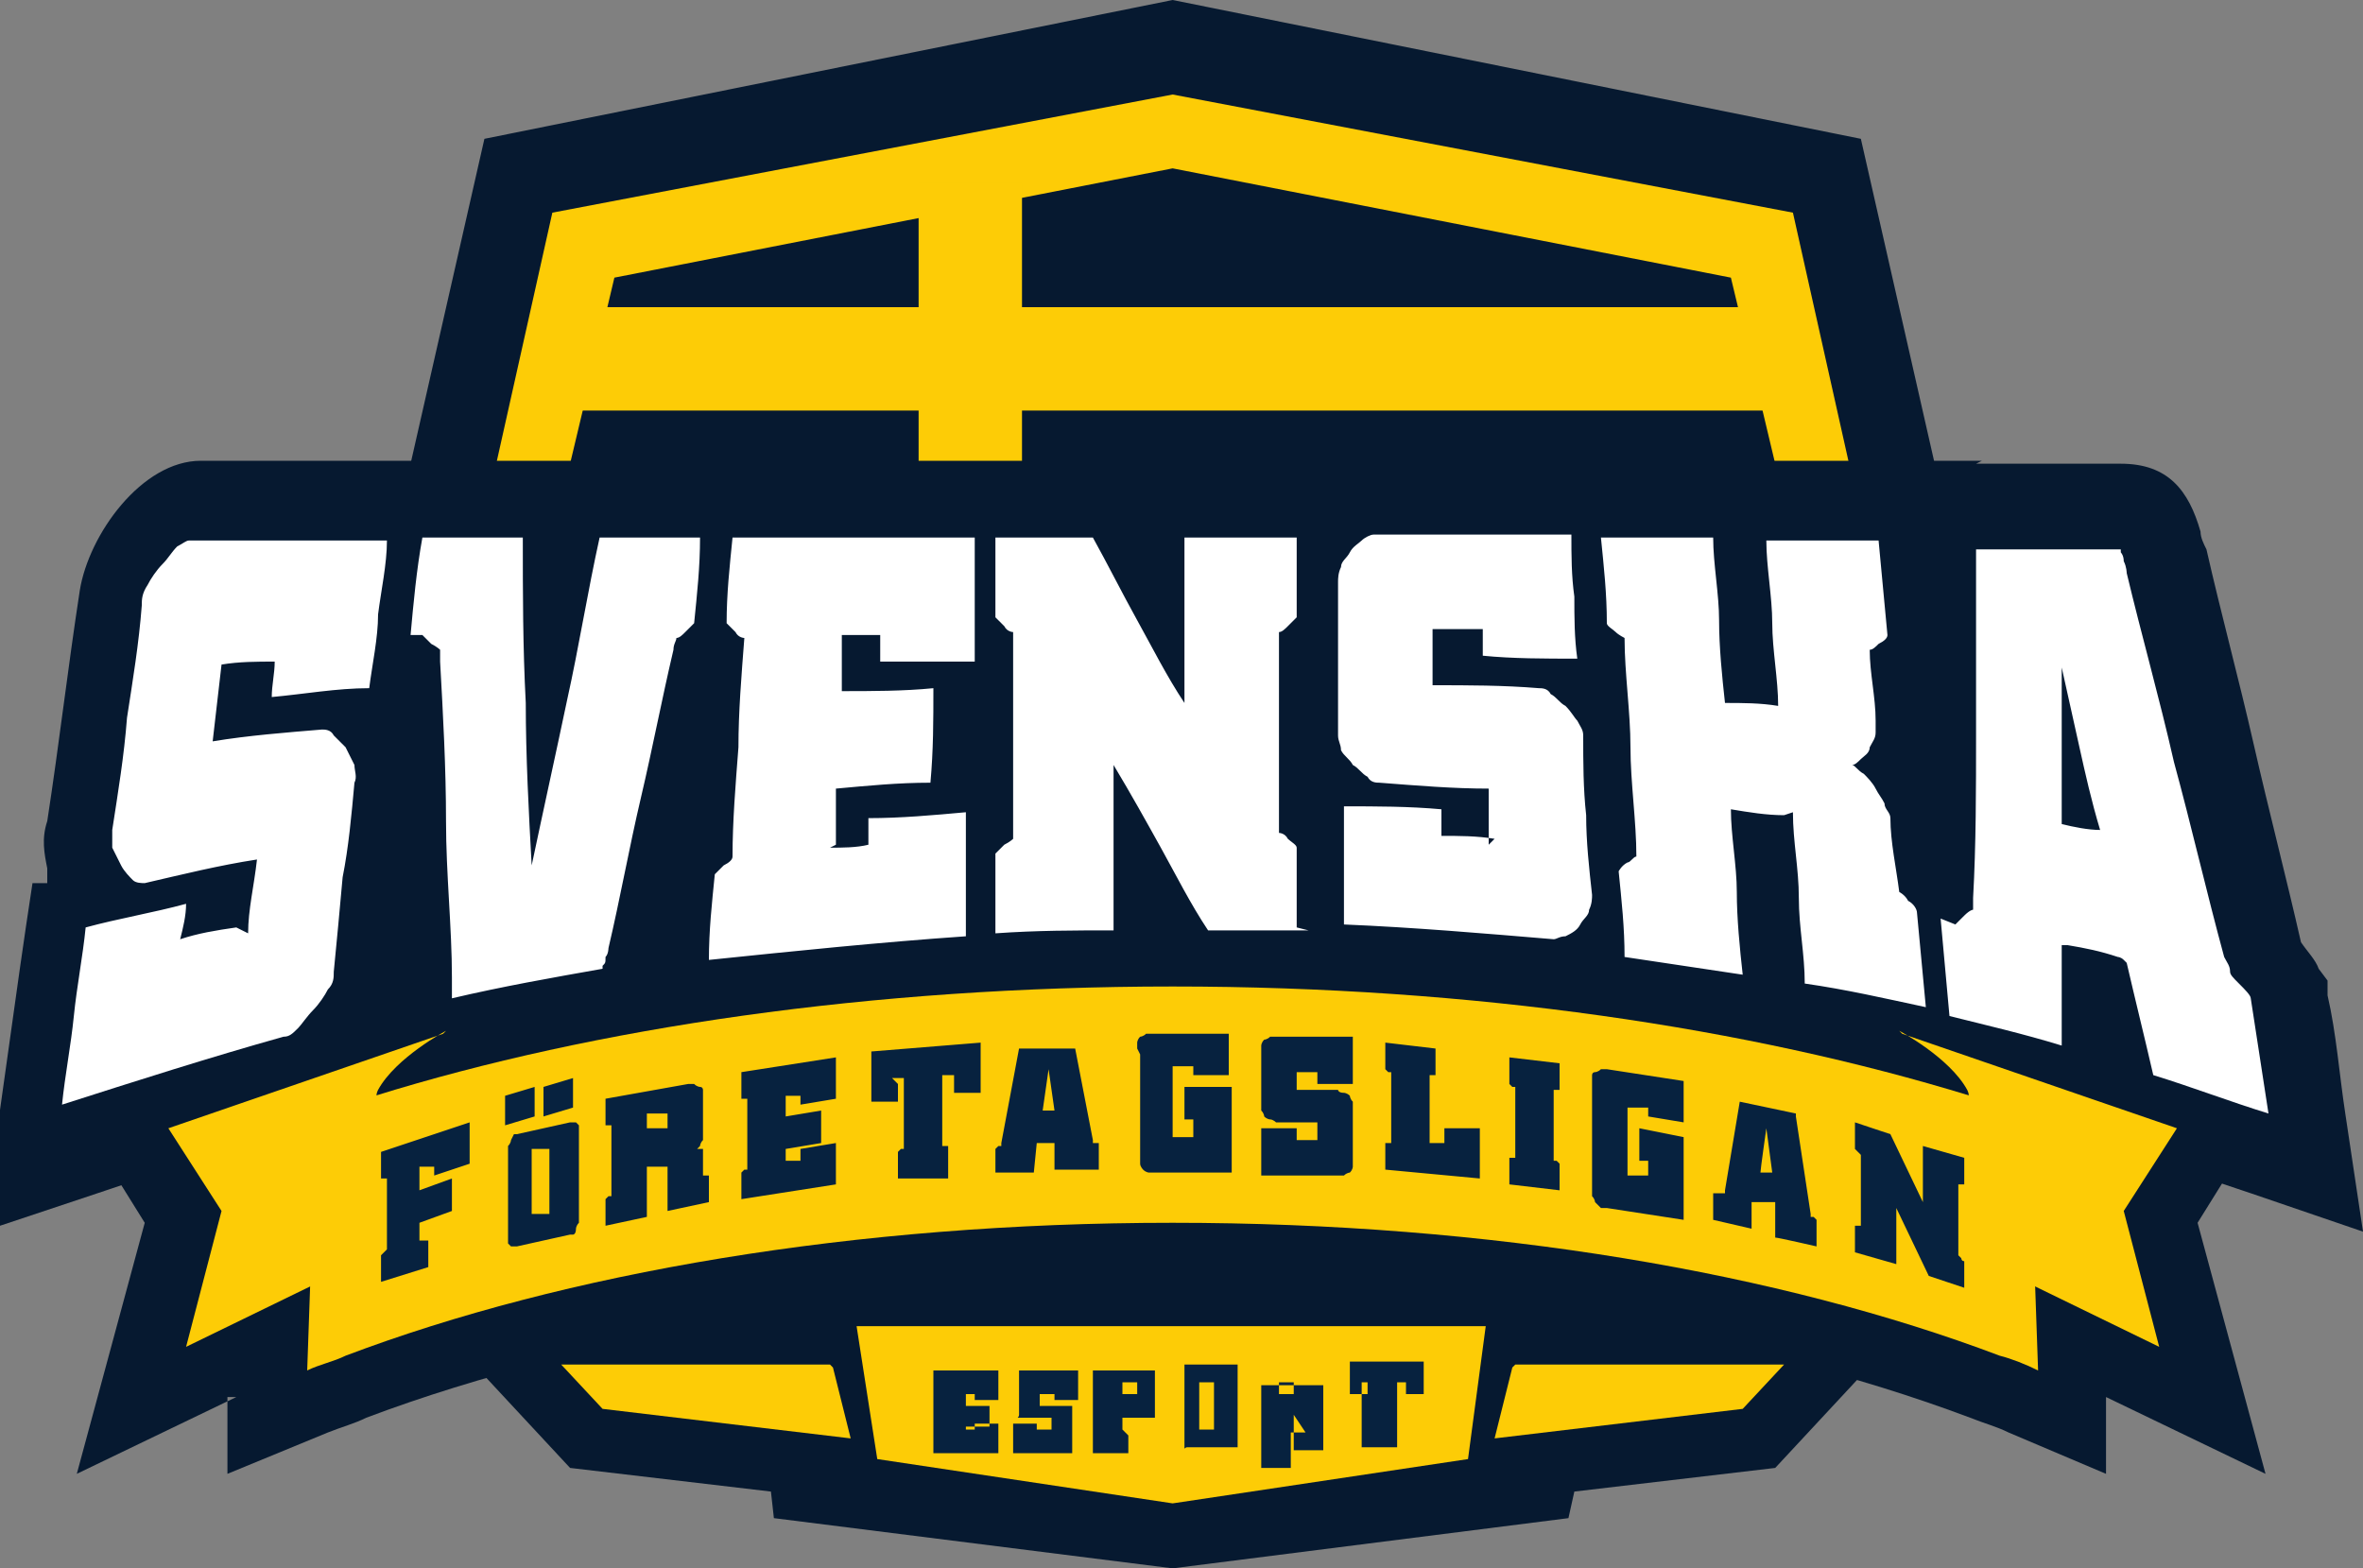
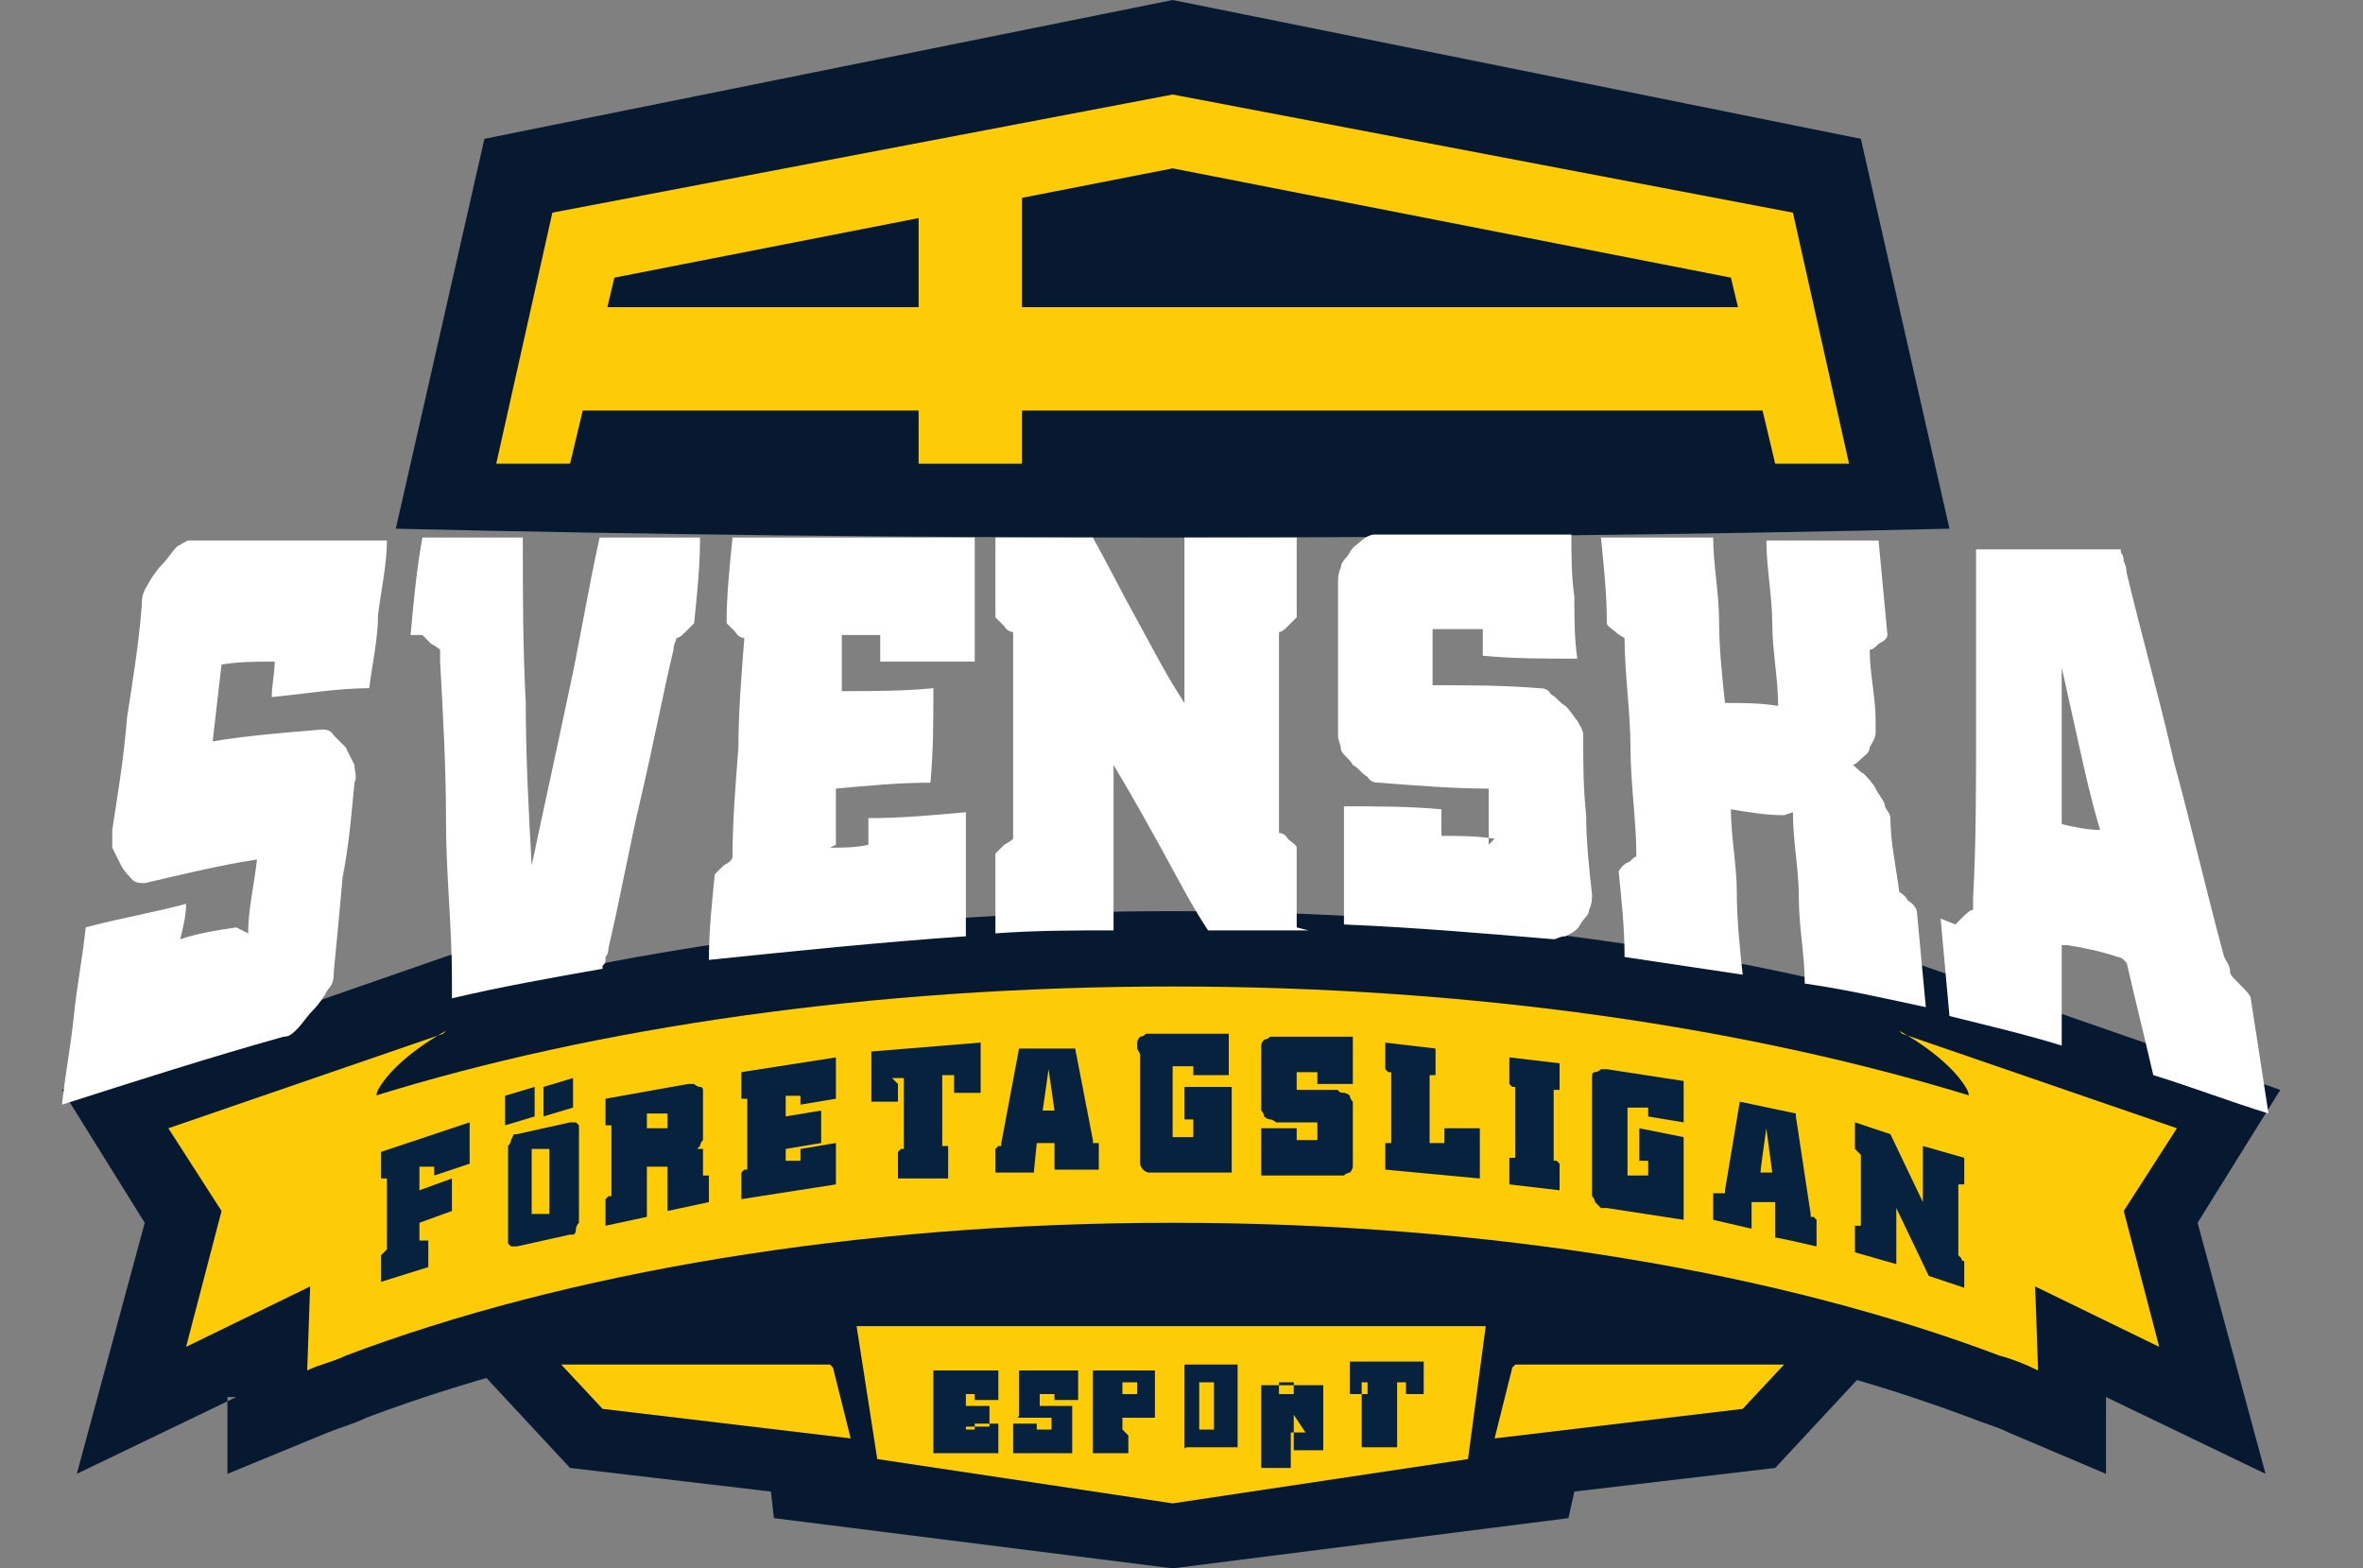
<svg xmlns="http://www.w3.org/2000/svg" id="Layer_1" version="1.1" viewBox="0 0 80 53.1">
  <rect x="0" y="0" width="80" height="53.1" fill="#808080" stroke="none" />
  <defs>
    <style>
      .st0 {
        fill: #fff;
      }

      .st0, .st1, .st2, .st3 {
        fill-rule: evenodd;
      }

      .st1 {
        fill: #fdcc06;
      }

      .st2 {
        fill: #061930;
      }

      .st3 {
        fill: #07223f;
      }
    </style>
  </defs>
  <g>
    <polygon class="st2" points="26.1 50.5 19.3 49.7 14 44 25.1 44 24.9 42.7 54.5 42.7 54.3 44 65.4 44 60.1 49.7 53.3 50.5 53.1 51.4 39.7 53.1 26.2 51.4 26.1 50.5" />
    <path class="st2" d="M66,17.9l-3-13.2L39.7,0l-23.3,4.7-3,13.2c16.9.4,35.7.4,52.6,0Z" />
    <g>
      <polygon class="st1" points="16.8 15.7 18.7 7.2 39.7 3.2 60.7 7.2 62.6 15.7 60.1 15.7 59.6 13.6 59.2 11.9 58.6 9.4 39.7 5.7 20.8 9.4 19.9 13.2 19.8 13.6 19.3 15.7 16.8 15.7" />
      <path class="st1" d="M31.1,13.9h-12.8v-3.5h12.8v-4.2h3.5v4.2h25.8v3.5h-25.8v1.8h-3.5v-1.8Z" />
    </g>
-     <path class="st2" d="M66.9,15.7h4.9c1.6,0,2.3.9,2.7,2.3,0,.2.1.4.2.6.5,2.2,1.1,4.4,1.6,6.6.5,2.2,1.1,4.5,1.6,6.7,0,0,0,0,0,0,.2.3.5.6.6.9l.3.4v.5c.3,1.3.4,2.7.6,4l.6,4-3.8-1.3c-25.6-8.7-49-8.1-72.9,0l-3.9,1.3c.6-3.9,1.1-7.9,1.7-11.8h.5c0-.2,0-.3,0-.5-.1-.5-.2-1,0-1.6.4-2.6.7-5.2,1.1-7.8.3-1.9,2.1-4.4,4.1-4.4h60.3Z" />
-     <path class="st1" d="M64.4,35l9.3,3.2-1.8,2.8,2.6,5.2-9-4.3-.7-4.4c1.1,0,2.1,0,1.8-.6-.6-1.1-2.3-2-2.3-2Z" />
    <path class="st2" d="M8,47.3l-5.4,2.6,2.3-8.5-2.8-4.5,14.1-4.9.6,1.4c14.1-3.4,31.6-3.4,45.7,0l.6-1.4,14.1,4.9-2.8,4.5,2.3,8.5-5.4-2.6v2.6c0,0-3.3-1.4-3.3-1.4-.4-.2-.8-.3-1.3-.5-15.4-5.8-38.9-5.8-54.3,0-.4.2-.8.3-1.3.5l-3.4,1.4v-2.6Z" />
    <g>
      <g>
        <path class="st1" d="M15,35l-9.3,3.2,1.8,2.8-1.2,4.6,7.6-3.7.7-4.4c-1.1,0-2.1,0-1.8-.6.6-1.1,2.3-2,2.3-2h0ZM64.4,35l9.3,3.2-1.8,2.8,1.2,4.6-7.6-3.7-.7-4.4c1.1,0,2.1,0,1.8-.6-.6-1.1-2.3-2-2.3-2Z" />
        <path class="st1" d="M39.7,41.4c-10.8,0-20.6,1.7-28,4.5-.4.2-.9.3-1.3.5l.3-8.6,2-.7c7.4-2.3,16.8-3.7,27-3.7,10.2,0,19.5,1.4,27,3.7l2,.7.3,8.6c-.4-.2-.9-.4-1.3-.5-7.4-2.8-17.2-4.5-28-4.5Z" />
      </g>
      <path class="st3" d="M14.3,42s0,0,.1,0c0,0,0,0,.1,0v.9l-1.6.5v-.9s0,0,.1-.1c0,0,0,0,.1-.1v-2.4s0,0-.1,0c0,0,0,0-.1,0v-.9l3-1v1.4l-1.2.4v-.3h-.5v.8l1.1-.4v1.1l-1.1.4v.6h0ZM17.1,37.1l1-.3v1l-1,.3v-1h0ZM18.4,36.8l1-.3v1l-1,.3v-1h0ZM18.6,38.9h-.6v2.2h.6v-2.2h0ZM19.6,38.2s0,0,0-.1c0,0,0,0-.1-.1,0,0,0,0-.1,0,0,0,0,0-.1,0l-1.8.4s0,0-.1,0c0,0,0,0-.1.2,0,0,0,.1-.1.2,0,0,0,.1,0,.1v3.1s0,0,0,.1c0,0,0,0,.1.1,0,0,0,0,.1,0,0,0,0,0,.1,0l1.8-.4s0,0,.1,0c0,0,.1,0,.1-.2,0,0,0-.1.1-.2,0,0,0-.1,0-.1v-3.1h0ZM22.6,39.3v1.7l1.4-.3v-.9s0,0-.1,0c0,0,0,0-.1,0v-.7s0,0,0-.1c0,0,0,0,0-.1,0,0,0,0-.1,0,0,0,0,0-.1,0,0,0,0,0,.1-.1,0,0,0-.1.1-.2,0,0,0-.1,0-.2,0,0,0-.1,0-.1v-1.3s0,0,0-.1c0,0,0-.1-.1-.1,0,0-.1,0-.2-.1,0,0-.1,0-.2,0l-2.8.5v.9s0,0,.1,0c0,0,0,0,.1,0v2.4s0,0-.1,0c0,0,0,0-.1.1v.9l1.4-.3v-1.7h.7ZM22.6,38.2h-.7c0,.1,0-.5,0-.5h.7c0-.1,0,.5,0,.5h0ZM26.6,39.3h.5v-.4l1.2-.2v1.4l-3.2.5v-.9s0,0,.1-.1c0,0,0,0,.1,0v-2.4s0,0-.1,0c0,0,0,0-.1,0v-.9l3.2-.5v1.4l-1.2.2v-.3h-.5v.7l1.2-.2v1.1l-1.2.2v.6h0ZM30.2,36.5h.4s0,2.4,0,2.4c0,0,0,0-.1,0,0,0,0,0-.1.1v.9h1.7v-1.1s0,0-.1,0c0,0,0,0-.1,0v-2.4h.4s0,.6,0,.6h.9v-1.7l-3.7.3v1.7h.9v-.6h0ZM33.7,38.8v.9h1.3s.1-1,.1-1c0,0,0,0,0,0,0,0,0,0,0,0h.6s0,0,0,0c0,0,0,0,0,0v.9c.1,0,1.5,0,1.5,0v-.9s0,0-.1,0c0,0,0,0-.1,0,0,0,0,0,0-.1l-.6-3.1s0,0,0,0c0,0,0,0,0,0,0,0,0,0,0,0,0,0,0,0,0,0h-1.9c0,0,0,0,0,0,0,0,0,0,0,0,0,0,0,0,0,0,0,0,0,0,0,0l-.6,3.2s0,0,0,.1c0,0,0,0-.1,0,0,0,0,0-.1.1h0ZM35.8,37.6h-.5s.2-1.4.2-1.4h0s.2,1.4.2,1.4h0ZM38.5,35.5s0,0,0-.2c0,0,0-.1.1-.2,0,0,.1,0,.2-.1,0,0,.1,0,.2,0h2.6v1.4h-1.2v-.3h-.7s0,2.4,0,2.4h.7s0-.6,0-.6h-.3v-1.1h1.6v2.9h-2.6c0,0-.1,0-.2,0,0,0-.1,0-.2-.1,0,0-.1-.1-.1-.2,0,0,0-.1,0-.2v-3.5h0ZM44.6,38.6v-.6h-1.4c0,0-.1-.1-.2-.1,0,0-.1,0-.2-.1,0,0,0-.1-.1-.2,0,0,0-.1,0-.2v-1.8s0,0,0-.2c0,0,0-.1.1-.2,0,0,.1,0,.2-.1,0,0,.1,0,.2,0h2.6v1.6h-1.2v-.4h-.7s0,.6,0,.6h1.4c0,0,0,.1.2.1,0,0,.1,0,.2.1,0,0,0,.1.1.2,0,0,0,.1,0,.2v1.8s0,0,0,.2c0,0,0,.1-.1.2,0,0-.1,0-.2.1,0,0-.1,0-.2,0h-2.6v-1.6h1.2v.4h.7ZM48.4,36.4s0,0,.1,0c0,0,0,0,.1,0v-.9l-1.7-.2v.9s0,0,.1.1c0,0,0,0,.1,0v2.4s0,0-.1,0c0,0,0,0-.1,0v.9l3.2.3v-1.7h-1.2c0-.1,0,.5,0,.5h-.5v-2.4h0ZM52.6,39.3s0,0,.1,0c0,0,0,0,.1.1v.9l-1.7-.2v-.9s0,0,.1,0c0,0,0,0,.1,0v-2.4s0,0-.1,0c0,0,0,0-.1-.1v-.9l1.7.2v.9s0,0-.1,0c0,0,0,0-.1,0v2.4h0ZM53.9,36.5s0,0,0-.1c0,0,0-.1.1-.1,0,0,.1,0,.2-.1,0,0,.1,0,.2,0l2.6.4v1.4l-1.2-.2v-.3h-.7c0-.1,0,2.3,0,2.3h.7c0,.1,0-.5,0-.5h-.3v-1.1l1.5.3v2.8l-2.6-.4s-.1,0-.2,0c0,0-.1-.1-.2-.2,0,0,0-.1-.1-.2,0,0,0-.1,0-.2v-3.5h0ZM58,40.4v.9l1.3.3v-.9c.1,0,.1,0,.2,0,0,0,0,0,0,0h.6c0,.1,0,.2,0,.2,0,0,0,0,0,0v1c.1,0,1.4.3,1.4.3v-.9s0,0-.1-.1c0,0,0,0-.1,0,0,0,0,0,0-.1l-.5-3.3s0,0,0-.1c0,0,0,0,0,0,0,0,0,0,0,0,0,0,0,0,0,0l-1.9-.4s0,0,0,0c0,0,0,0,0,0,0,0,0,0,0,0,0,0,0,0,0,0l-.5,3s0,0,0,.1c0,0,0,0-.1,0,0,0,0,0-.1,0h0ZM60.1,39.7h-.5c0-.1.2-1.5.2-1.5h0s.2,1.5.2,1.5h0ZM66.5,43.6l-1.2-.4-1.1-2.3v1.9l-1.4-.4v-.9s0,0,.1,0c0,0,0,0,.1,0v-2.4s0,0-.1-.1c0,0,0,0-.1-.1v-.9l1.2.4,1.1,2.3v-1.9l1.4.4v.9s0,0-.1,0c0,0,0,0-.1,0v2.4s0,0,.1.1c0,0,0,.1.1.1v.9Z" />
    </g>
    <g>
      <path class="st1" d="M28.1,46.2h-9.1l1.4,1.5,8.4,1-.6-2.4h0ZM51.3,46.2h9.1l-1.4,1.5-8.4,1,.6-2.4Z" />
      <polygon class="st1" points="39.7 50.9 29.7 49.4 29 44.9 39.7 44.9 50.3 44.9 49.7 49.4 39.7 50.9" />
    </g>
    <path class="st3" d="M32.7,48.4h.3v-.2h.8v1h-2.2v-.6s0,0,0,0c0,0,0,0,0,0v-1.6s0,0,0,0c0,0,0,0,0,0v-.6h2.2v1h-.8v-.2h-.3v.4h.8v.7h-.8v.4h0ZM35.6,48.4v-.4h-.9s0,0-.1,0c0,0,0,0-.1,0s0,0,0-.1c0,0,0,0,0-.1v-1.2s0,0,0-.1c0,0,0,0,0-.1,0,0,0,0,.1,0,0,0,0,0,.1,0h1.8v1h-.8v-.2h-.5v.4h.9s0,0,.1,0c0,0,0,0,.1,0,0,0,0,0,0,.1,0,0,0,0,0,.1v1.2s0,0,0,.1c0,0,0,0,0,.1,0,0,0,0-.1,0,0,0,0,0-.1,0h-1.8v-1h.8v.2h.5ZM38,48.4v-.4h.9s0,0,.1,0c0,0,0,0,.1,0,0,0,0,0,0-.1,0,0,0,0,0-.1v-1.2s0,0,0-.1c0,0,0,0,0-.1,0,0,0,0-.1,0,0,0,0,0-.1,0h-1.9v.6s0,0,0,0c0,0,0,0,0,0v1.6s0,0,0,0c0,0,0,0,0,0v.6h1.2v-.6s0,0,0,0c0,0,0,0,0,0h0ZM38,47.2v-.4h.5v.4h-.5ZM41.9,46.4s0,0,0-.1c0,0,0,0,0-.1,0,0,0,0-.1,0,0,0,0,0-.1,0h-1.4s0,0-.1,0c0,0,0,0-.1,0,0,0,0,0,0,.1,0,0,0,0,0,.1v2.4s0,0,0,.1c0,0,0,0,0,.1s0,0,.1,0c0,0,0,0,.1,0h1.4s0,0,.1,0c0,0,0,0,.1,0,0,0,0,0,0-.1,0,0,0,0,0-.1v-2.4h0ZM40.6,46.8h.5v1.6h-.5v-1.6h0ZM43.8,47.9v1.2h1v-.6s0,0,0,0c0,0,0,0,0,0v-.5s0,0,0,0c0,0,0,0,0,0,0,0,0,0,0,0,0,0,0,0,0,0,0,0,0,0,0,0,0,0,0,0,0,0,0,0,0,0,0,0,0,0,0,0,0,0v-.9s0,0,0-.1c0,0,0,0,0-.1,0,0,0,0-.1,0,0,0,0,0-.1,0h-1.9v.6s0,0,0,0c0,0,0,0,0,0v1.6s0,0,0,0c0,0,0,0,0,0v.6h1v-1.2h.5ZM43.8,47.2h-.5v-.4h.5v.4h0ZM45.8,46.8h.3v1.6s0,0,0,0c0,0,0,0,0,0v.6h1.2v-.6s0,0,0,0c0,0,0,0,0,0v-1.6h.3v.4h.6v-1.1h-2.5v1.1h.6v-.4Z" />
  </g>
  <path class="st0" d="M8.4,31.6c0-.8.2-1.6.3-2.5-1.3.2-2.5.5-3.8.8-.1,0-.3,0-.4-.1-.1-.1-.3-.3-.4-.5-.1-.2-.2-.4-.3-.6,0-.2,0-.4,0-.6.2-1.3.4-2.5.5-3.8.2-1.3.4-2.5.5-3.8,0-.2,0-.4.2-.7.1-.2.3-.5.5-.7.2-.2.3-.4.5-.6.2-.1.3-.2.4-.2h6.7c0,.8-.2,1.7-.3,2.5,0,.8-.2,1.7-.3,2.5-1.1,0-2.2.2-3.3.3,0-.4.1-.8.1-1.2-.6,0-1.2,0-1.8.1-.1.9-.2,1.7-.3,2.6,1.2-.2,2.5-.3,3.7-.4.1,0,.3,0,.4.2.1.1.3.3.4.4.1.2.2.4.3.6,0,.2.1.4,0,.6-.1,1.1-.2,2.2-.4,3.2-.1,1.1-.2,2.2-.3,3.2,0,.2,0,.4-.2.6-.1.2-.3.5-.5.7-.2.2-.4.5-.5.6-.2.2-.3.3-.5.3-2.5.7-5,1.5-7.5,2.3.1-1,.3-2,.4-3,.1-1,.3-2,.4-3,1.1-.3,2.3-.5,3.4-.8,0,.4-.1.8-.2,1.2.6-.2,1.2-.3,1.9-.4h0ZM13.9,21.5c.1-1.1.2-2.2.4-3.3h3.4c0,1.9,0,3.7.1,5.6,0,1.8.1,3.7.2,5.5,0,0,0,0,0,0,.4-1.9.8-3.7,1.2-5.6.4-1.8.7-3.7,1.1-5.5h3.4c0,1-.1,1.9-.2,2.9,0,0-.2.2-.3.3-.1.1-.2.2-.3.2,0,.1-.1.2-.1.4-.4,1.7-.7,3.3-1.1,5-.4,1.7-.7,3.4-1.1,5.1,0,0,0,.2-.1.3,0,.2,0,.2-.1.3,0,0,0,0,0,.1,0,0,0,0,0,0-1.7.3-3.4.6-5.1,1,0,0,0,0,0,0,0,0,0,0,0-.1,0,0,0-.1,0-.3,0-.1,0-.2,0-.3,0-1.7-.2-3.5-.2-5.3,0-1.8-.1-3.6-.2-5.4,0-.1,0-.3,0-.4,0,0-.1-.1-.3-.2-.1-.1-.2-.2-.3-.3h0ZM28.1,28.7c.4,0,.9,0,1.3-.1,0-.3,0-.6,0-.9,1.1,0,2.2-.1,3.3-.2,0,.7,0,1.4,0,2.1,0,.7,0,1.4,0,2.1-2.9.2-5.8.5-8.7.8,0-1,.1-1.9.2-2.9,0,0,.2-.2.3-.3.2-.1.3-.2.3-.3,0-1.2.1-2.4.2-3.7,0-1.2.1-2.4.2-3.7,0,0-.2,0-.3-.2-.1-.1-.2-.2-.3-.3,0-1,.1-1.9.2-2.9h8.2c0,.7,0,1.4,0,2.1,0,.7,0,1.4,0,2.1-1.1,0-2.2,0-3.2,0,0-.3,0-.6,0-.9-.4,0-.9,0-1.3,0,0,.6,0,1.3,0,1.9,1,0,2.1,0,3.1-.1,0,1.1,0,2.1-.1,3.2-1.1,0-2.1.1-3.2.2,0,.6,0,1.3,0,1.9h0ZM44.3,31.5c-1.1,0-2.3,0-3.4,0-.6-.9-1.1-1.9-1.6-2.8-.5-.9-1-1.8-1.6-2.8,0,.9,0,1.9,0,2.8,0,.9,0,1.9,0,2.8-1.3,0-2.6,0-4,.1,0-.9,0-1.8,0-2.7,0,0,.2-.2.3-.3.2-.1.3-.2.3-.2,0-1.1,0-2.3,0-3.5,0-1.1,0-2.3,0-3.5,0,0-.2,0-.3-.2-.1-.1-.2-.2-.3-.3,0-.9,0-1.8,0-2.7h3.3c.5.9,1,1.9,1.5,2.8.5.9,1,1.9,1.6,2.8,0-.9,0-1.9,0-2.8,0-.9,0-1.9,0-2.8h3.8c0,.9,0,1.8,0,2.7,0,0-.2.2-.3.3-.1.1-.2.2-.3.2,0,1.1,0,2.3,0,3.4,0,1.1,0,2.3,0,3.4,0,0,.2,0,.3.2.1.1.3.2.3.3,0,.9,0,1.8,0,2.7h0ZM50.4,28.6c0-.6,0-1.3,0-1.9-1.2,0-2.4-.1-3.7-.2-.1,0-.3,0-.4-.2-.2-.1-.3-.3-.5-.4-.1-.2-.3-.3-.4-.5,0-.2-.1-.3-.1-.5,0-.9,0-1.7,0-2.6,0-.9,0-1.7,0-2.6,0-.1,0-.3.1-.5,0-.2.2-.3.3-.5.1-.2.3-.3.4-.4.1-.1.3-.2.4-.2h6.7c0,.7,0,1.4.1,2.1,0,.7,0,1.4.1,2.1-1.1,0-2.2,0-3.2-.1,0-.3,0-.6,0-.9-.6,0-1.2,0-1.7,0,0,.6,0,1.3,0,1.9,1.2,0,2.4,0,3.6.1.1,0,.3,0,.4.2.2.1.3.3.5.4.2.2.3.4.4.5.1.2.2.3.2.5,0,.9,0,1.8.1,2.7,0,.9.1,1.8.2,2.7,0,.1,0,.3-.1.5,0,.2-.2.3-.3.5-.1.2-.3.3-.5.4-.2,0-.3.1-.4.1-2.4-.2-4.7-.4-7.1-.5,0-.7,0-1.4,0-2,0-.7,0-1.4,0-2,1.1,0,2.2,0,3.3.1,0,.3,0,.6,0,.9.6,0,1.2,0,1.8.1h0ZM60.4,27.6c-.6,0-1.2-.1-1.8-.2,0,.9.2,1.9.2,2.8,0,.9.1,1.9.2,2.8-1.3-.2-2.7-.4-4-.6,0-1-.1-1.9-.2-2.9,0,0,.1-.2.3-.3.1,0,.2-.2.3-.2,0-1.2-.2-2.5-.2-3.7,0-1.2-.2-2.5-.2-3.7,0,0-.2-.1-.3-.2-.1-.1-.3-.2-.3-.3,0-1-.1-1.9-.2-2.9h3.8c0,.9.2,1.9.2,2.8,0,.9.1,1.9.2,2.8.6,0,1.2,0,1.8.1,0-.9-.2-1.9-.2-2.8,0-.9-.2-1.9-.2-2.8h3.8c.1,1.1.2,2.1.3,3.2,0,.1-.1.2-.3.3-.1.1-.2.2-.3.2,0,.8.2,1.6.2,2.4,0,.1,0,.3,0,.4,0,.2-.1.3-.2.5,0,.2-.2.3-.3.4-.1.1-.2.2-.3.2.1,0,.2.2.4.3.1.1.3.3.4.5.1.2.2.3.3.5,0,.2.2.3.2.5,0,.8.2,1.7.3,2.5,0,0,.2.1.3.3.2.1.3.3.3.4.1,1.1.2,2.1.3,3.2-1.4-.3-2.7-.6-4.1-.8,0-1-.2-1.9-.2-2.9,0-1-.2-1.9-.2-2.9h0ZM65.7,31.1c.1,1.1.2,2.2.3,3.3,1.2.3,2.5.6,3.8,1,0-1.1,0-2.3,0-3.4,0,0,0,0,0,0,0,0,.1,0,.2,0,.6.1,1.1.2,1.7.4,0,0,.1,0,.2.1,0,0,.1.1.1.1.3,1.3.6,2.5.9,3.8,1.3.4,2.6.9,3.9,1.3-.2-1.3-.4-2.6-.6-3.9,0-.1-.2-.3-.4-.5-.2-.2-.3-.3-.3-.4,0-.2-.1-.3-.2-.5-.6-2.2-1.1-4.4-1.7-6.6-.5-2.2-1.1-4.3-1.6-6.4,0,0,0-.2-.1-.4,0-.2-.1-.3-.1-.3,0,0,0,0,0-.1,0,0,0,0,0,0h-4.9s0,0,0,0c0,0,0,0,0,.1,0,0,0,.1,0,.3,0,.2,0,.3,0,.3,0,1.9,0,3.8,0,5.6,0,1.8,0,3.7-.1,5.5,0,.1,0,.3,0,.4,0,0-.1,0-.3.2-.1.1-.2.2-.3.3h0ZM71.1,28.1c-.4,0-.9-.1-1.3-.2,0-.9,0-1.7,0-2.6,0-.9,0-1.8,0-2.7,0,0,0,0,0,0,.2.9.4,1.8.6,2.7.2.9.4,1.8.7,2.8Z" />
</svg>